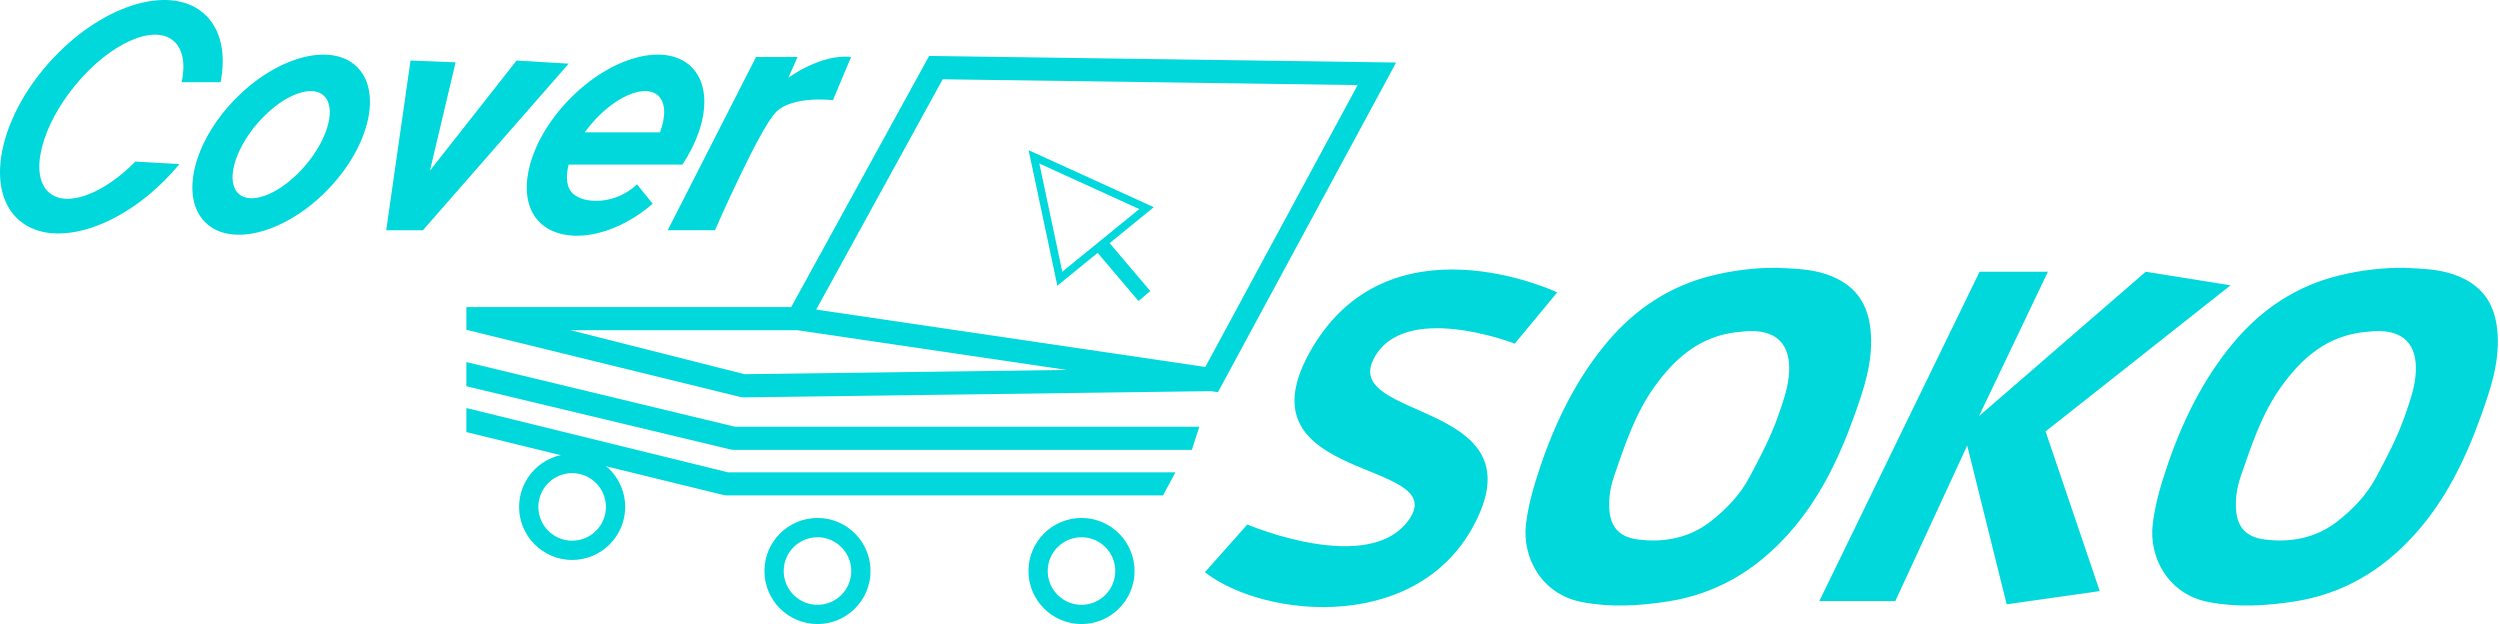
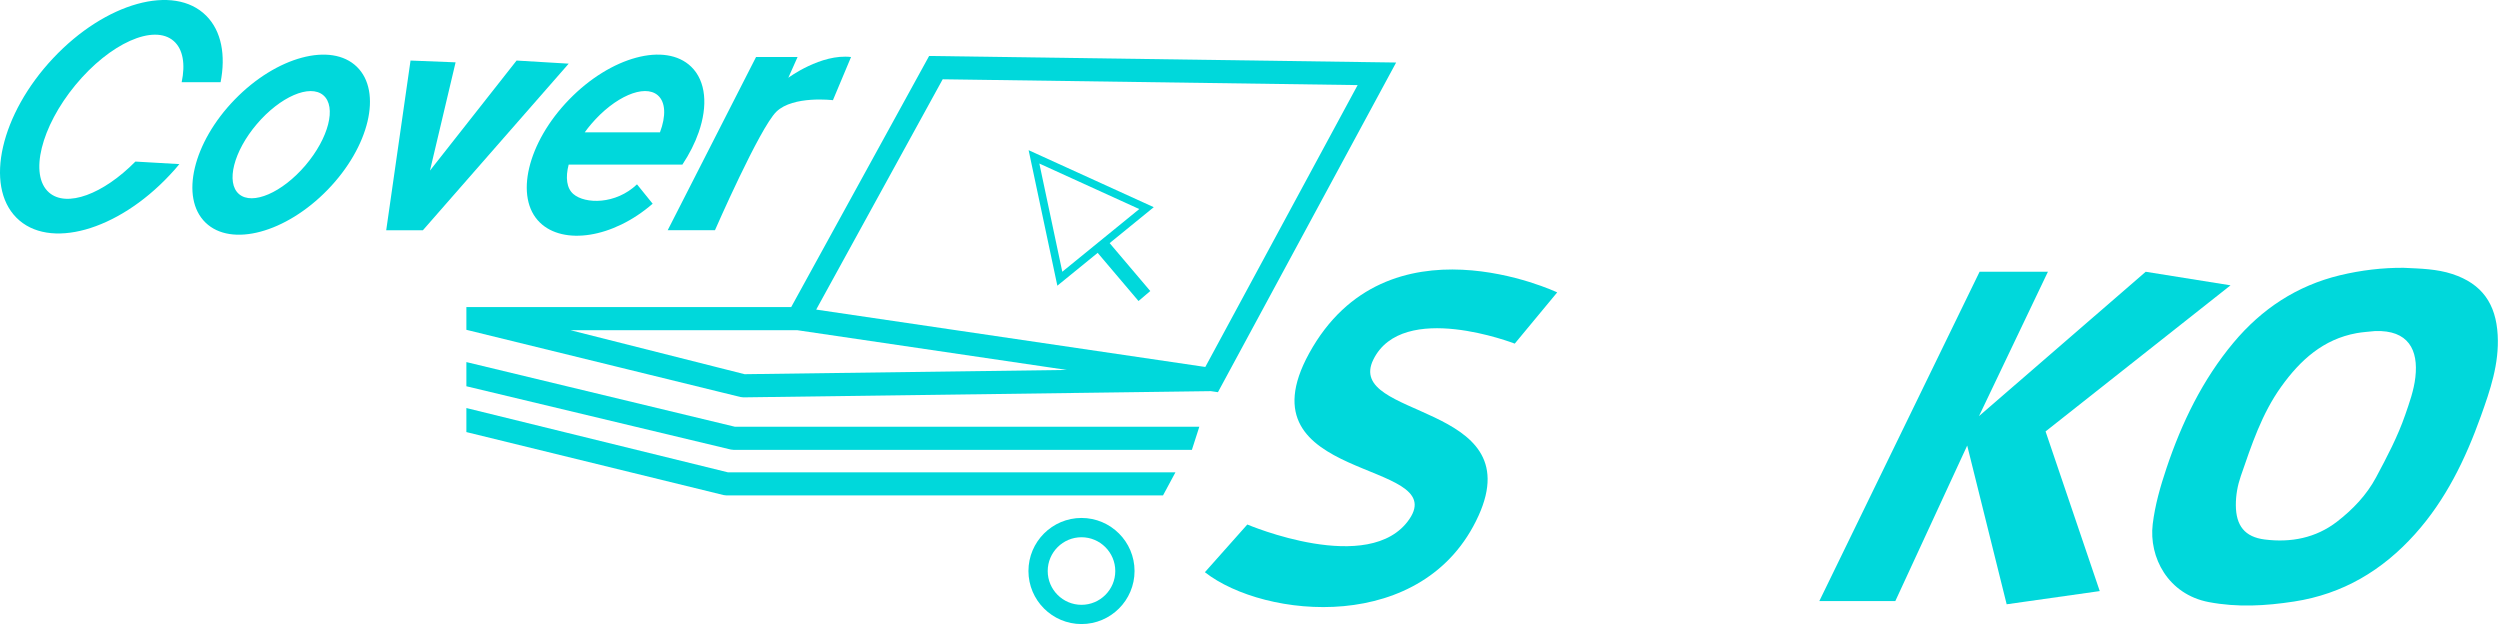
<svg xmlns="http://www.w3.org/2000/svg" width="885" height="221" viewBox="0 0 885 221" fill="none">
  <path d="M850.88 94.805C856.9 95.085 862.61 95.195 868.13 97.005C878.62 100.455 883.57 107.525 884.18 118.575C884.75 128.805 881.51 138.165 878.2 147.395C872.77 162.535 865.79 176.975 854.87 189.115C843.33 201.945 829.36 210.295 812.08 212.945C802 214.495 792.07 215.065 781.94 213.145C767.45 210.405 760.66 197.235 762.06 185.565C762.88 178.765 764.77 172.195 766.93 165.755C772.34 149.625 779.68 134.435 790.67 121.285C800.65 109.345 813.09 101.125 828.34 97.445C835.84 95.645 843.47 94.745 850.88 94.805ZM840.75 117.195C838.57 117.435 836.37 117.545 834.23 117.935C822.42 120.095 814.32 127.455 807.57 136.855C800.66 146.475 797.05 157.525 793.25 168.515C792.1 171.845 791.47 175.305 791.49 178.865C791.53 186.045 794.61 190.095 801.73 190.985C810.97 192.145 819.8 190.465 827.31 184.665C832.88 180.355 837.78 175.265 841.15 168.945C844.98 161.775 848.78 154.575 851.44 146.875C852.94 142.535 854.51 138.195 855.04 133.555C856.15 123.905 852.63 116.765 840.75 117.195Z" fill="#00D8DB" />
-   <path d="M629.02 94.805C635.04 95.085 640.75 95.195 646.27 97.005C656.76 100.455 661.71 107.525 662.32 118.575C662.89 128.805 659.65 138.165 656.34 147.395C650.91 162.535 643.93 176.975 633.01 189.115C621.47 201.945 607.5 210.295 590.22 212.945C580.14 214.495 570.21 215.065 560.08 213.145C545.59 210.405 538.8 197.235 540.2 185.565C541.02 178.765 542.91 172.195 545.07 165.755C550.48 149.625 557.82 134.435 568.81 121.285C578.79 109.345 591.23 101.125 606.48 97.445C613.99 95.645 621.61 94.745 629.02 94.805ZM618.9 117.195C616.72 117.435 614.52 117.545 612.38 117.935C600.57 120.095 592.47 127.455 585.72 136.855C578.81 146.475 575.2 157.525 571.4 168.515C570.25 171.845 569.62 175.305 569.64 178.865C569.68 186.045 572.76 190.095 579.88 190.985C589.12 192.145 597.95 190.465 605.46 184.665C611.03 180.355 615.93 175.265 619.3 168.945C623.13 161.775 626.93 154.575 629.59 146.875C631.09 142.535 632.66 138.195 633.19 133.555C634.29 123.905 630.77 116.765 618.9 117.195Z" fill="#00D8DB" />
  <path d="M700.77 96.205L644.04 212.785H670.94L696.39 157.725L710.36 213.915L743.31 209.245L724.13 152.725L789.61 101.005L759.58 96.205L700.56 147.305L724.96 96.205H700.77Z" fill="#00D8DB" />
  <path d="M536.22 121.645C536.22 121.645 496.59 106.215 486.17 127.275C475.75 148.335 541.65 142.295 523.41 182.545C504.27 224.785 447.59 219.045 426.53 202.565L441.55 185.675C441.55 185.675 484.93 204.155 498.9 183.795C513.5 162.525 438.31 170.825 463.43 125.085C490.97 74.935 551.25 103.505 551.25 103.505L536.22 121.645Z" fill="#00D8DB" />
  <path d="M126.32 23.635C117.24 14.815 97.88 20.015 83.09 35.245C68.3 50.475 63.67 69.975 72.75 78.795C81.83 87.615 101.19 82.415 115.98 67.185C130.77 51.955 135.4 32.455 126.32 23.635ZM108.13 58.535C99.89 68.195 89.37 72.755 84.62 68.715C79.88 64.675 82.71 53.555 90.94 43.895C99.18 34.235 109.7 29.675 114.45 33.715C119.2 37.755 116.36 48.865 108.13 58.535Z" fill="#00D8DB" />
  <path d="M244.69 23.625C235.6 14.815 216.26 20.005 201.47 35.235C186.67 50.475 182.04 69.975 191.13 78.785C199.41 86.835 216.92 84.375 231.04 72.115L225.5 65.255C217.93 72.475 207.11 72.245 202.99 68.705C200.59 66.675 200.12 62.825 201.31 58.265H241.57C244.08 54.475 246.02 50.615 247.33 46.845C250.61 37.465 249.96 28.745 244.69 23.625ZM233.63 46.845H207C207.71 45.845 208.49 44.855 209.32 43.885C217.56 34.225 228.08 29.665 232.83 33.705C235.69 36.155 235.78 41.145 233.63 46.845Z" fill="#00D8DB" />
  <path d="M78.09 29.095H64.31C65.65 22.755 64.81 17.445 61.51 14.535C54.48 8.345 38.9 15.315 26.69 30.115C14.49 44.905 10.3 61.935 17.33 68.125C23.56 73.625 36.57 68.725 47.93 57.195L63.5 58.095C62.41 59.435 61.25 60.745 60.03 62.025C41.49 81.785 17.22 88.525 5.83 77.075C-5.56 65.645 0.25 40.365 18.8 20.615C37.34 0.875 61.61 -5.865 73 5.565C78.42 10.995 79.95 19.525 78.09 29.095Z" fill="#00D8DB" />
  <path d="M145.33 21.435L136.72 81.505H149.71L201.32 22.535L182.87 21.435L152.21 60.385L161.28 22.065L145.33 21.435Z" fill="#00D8DB" />
  <path d="M236.36 81.505L267.64 20.185H282.34L279.06 27.535C279.06 27.535 290.63 18.935 301.27 20.185L294.86 35.465C294.86 35.465 280.78 33.755 274.84 39.535C268.9 45.325 253.1 81.495 253.1 81.495H236.36V81.505Z" fill="#00D8DB" />
  <path d="M494.23 22.135L328.91 19.815L280.09 108.695H165.1V116.755L262.1 140.535L263.16 140.665L428.64 138.465L431.15 138.835L494.23 22.135ZM333.71 28.065L480.6 30.125L426.68 129.905L288.93 109.595L333.71 28.065ZM377.68 130.955L263.59 132.465L201.92 116.885H282.2L371.31 130.025L377.68 130.955Z" fill="#00D8DB" />
  <path d="M421.93 159.245H259.67L258.7 159.135L165.1 136.735V128.175L260.16 151.065H424.56L421.93 159.245Z" fill="#00D8DB" />
  <path d="M411.71 175.375H257.17L256.2 175.265L165.1 152.955V144.445L257.65 167.195H416.11L411.71 175.375Z" fill="#00D8DB" />
  <path d="M382.85 220.915C372.5 220.915 364.07 212.495 364.07 202.135C364.07 191.785 372.49 183.355 382.85 183.355C393.2 183.355 401.63 191.775 401.63 202.135C401.63 212.495 393.2 220.915 382.85 220.915ZM382.85 190.185C376.26 190.185 370.89 195.545 370.89 202.145C370.89 208.735 376.25 214.105 382.85 214.105C389.44 214.105 394.81 208.745 394.81 202.145C394.81 195.555 389.44 190.185 382.85 190.185Z" fill="#00D8DB" />
-   <path d="M289.39 220.915C279.04 220.915 270.61 212.495 270.61 202.135C270.61 191.785 279.03 183.355 289.39 183.355C299.74 183.355 308.17 191.775 308.17 202.135C308.16 212.495 299.74 220.915 289.39 220.915ZM289.39 190.185C282.8 190.185 277.43 195.545 277.43 202.145C277.43 208.735 282.79 214.105 289.39 214.105C295.98 214.105 301.35 208.745 301.35 202.145C301.34 195.555 295.98 190.185 289.39 190.185Z" fill="#00D8DB" />
-   <path d="M202.54 198.225C192.19 198.225 183.76 189.805 183.76 179.445C183.76 169.085 192.18 160.665 202.54 160.665C212.89 160.665 221.32 169.085 221.32 179.445C221.32 189.805 212.89 198.225 202.54 198.225ZM202.54 167.485C195.95 167.485 190.58 172.845 190.58 179.445C190.58 186.035 195.94 191.405 202.54 191.405C209.13 191.405 214.5 186.045 214.5 179.445C214.49 172.855 209.13 167.485 202.54 167.485Z" fill="#00D8DB" />
  <path d="M374.3 101.135L364.13 53.165L408.43 73.345L374.3 101.135ZM367.93 57.895L376.05 96.195L403.3 74.005L367.93 57.895Z" fill="#00D8DB" />
  <path d="M391.246 84.219L387.082 87.751L403.032 106.559L407.196 103.028L391.246 84.219Z" fill="#00D8DB" />
</svg>